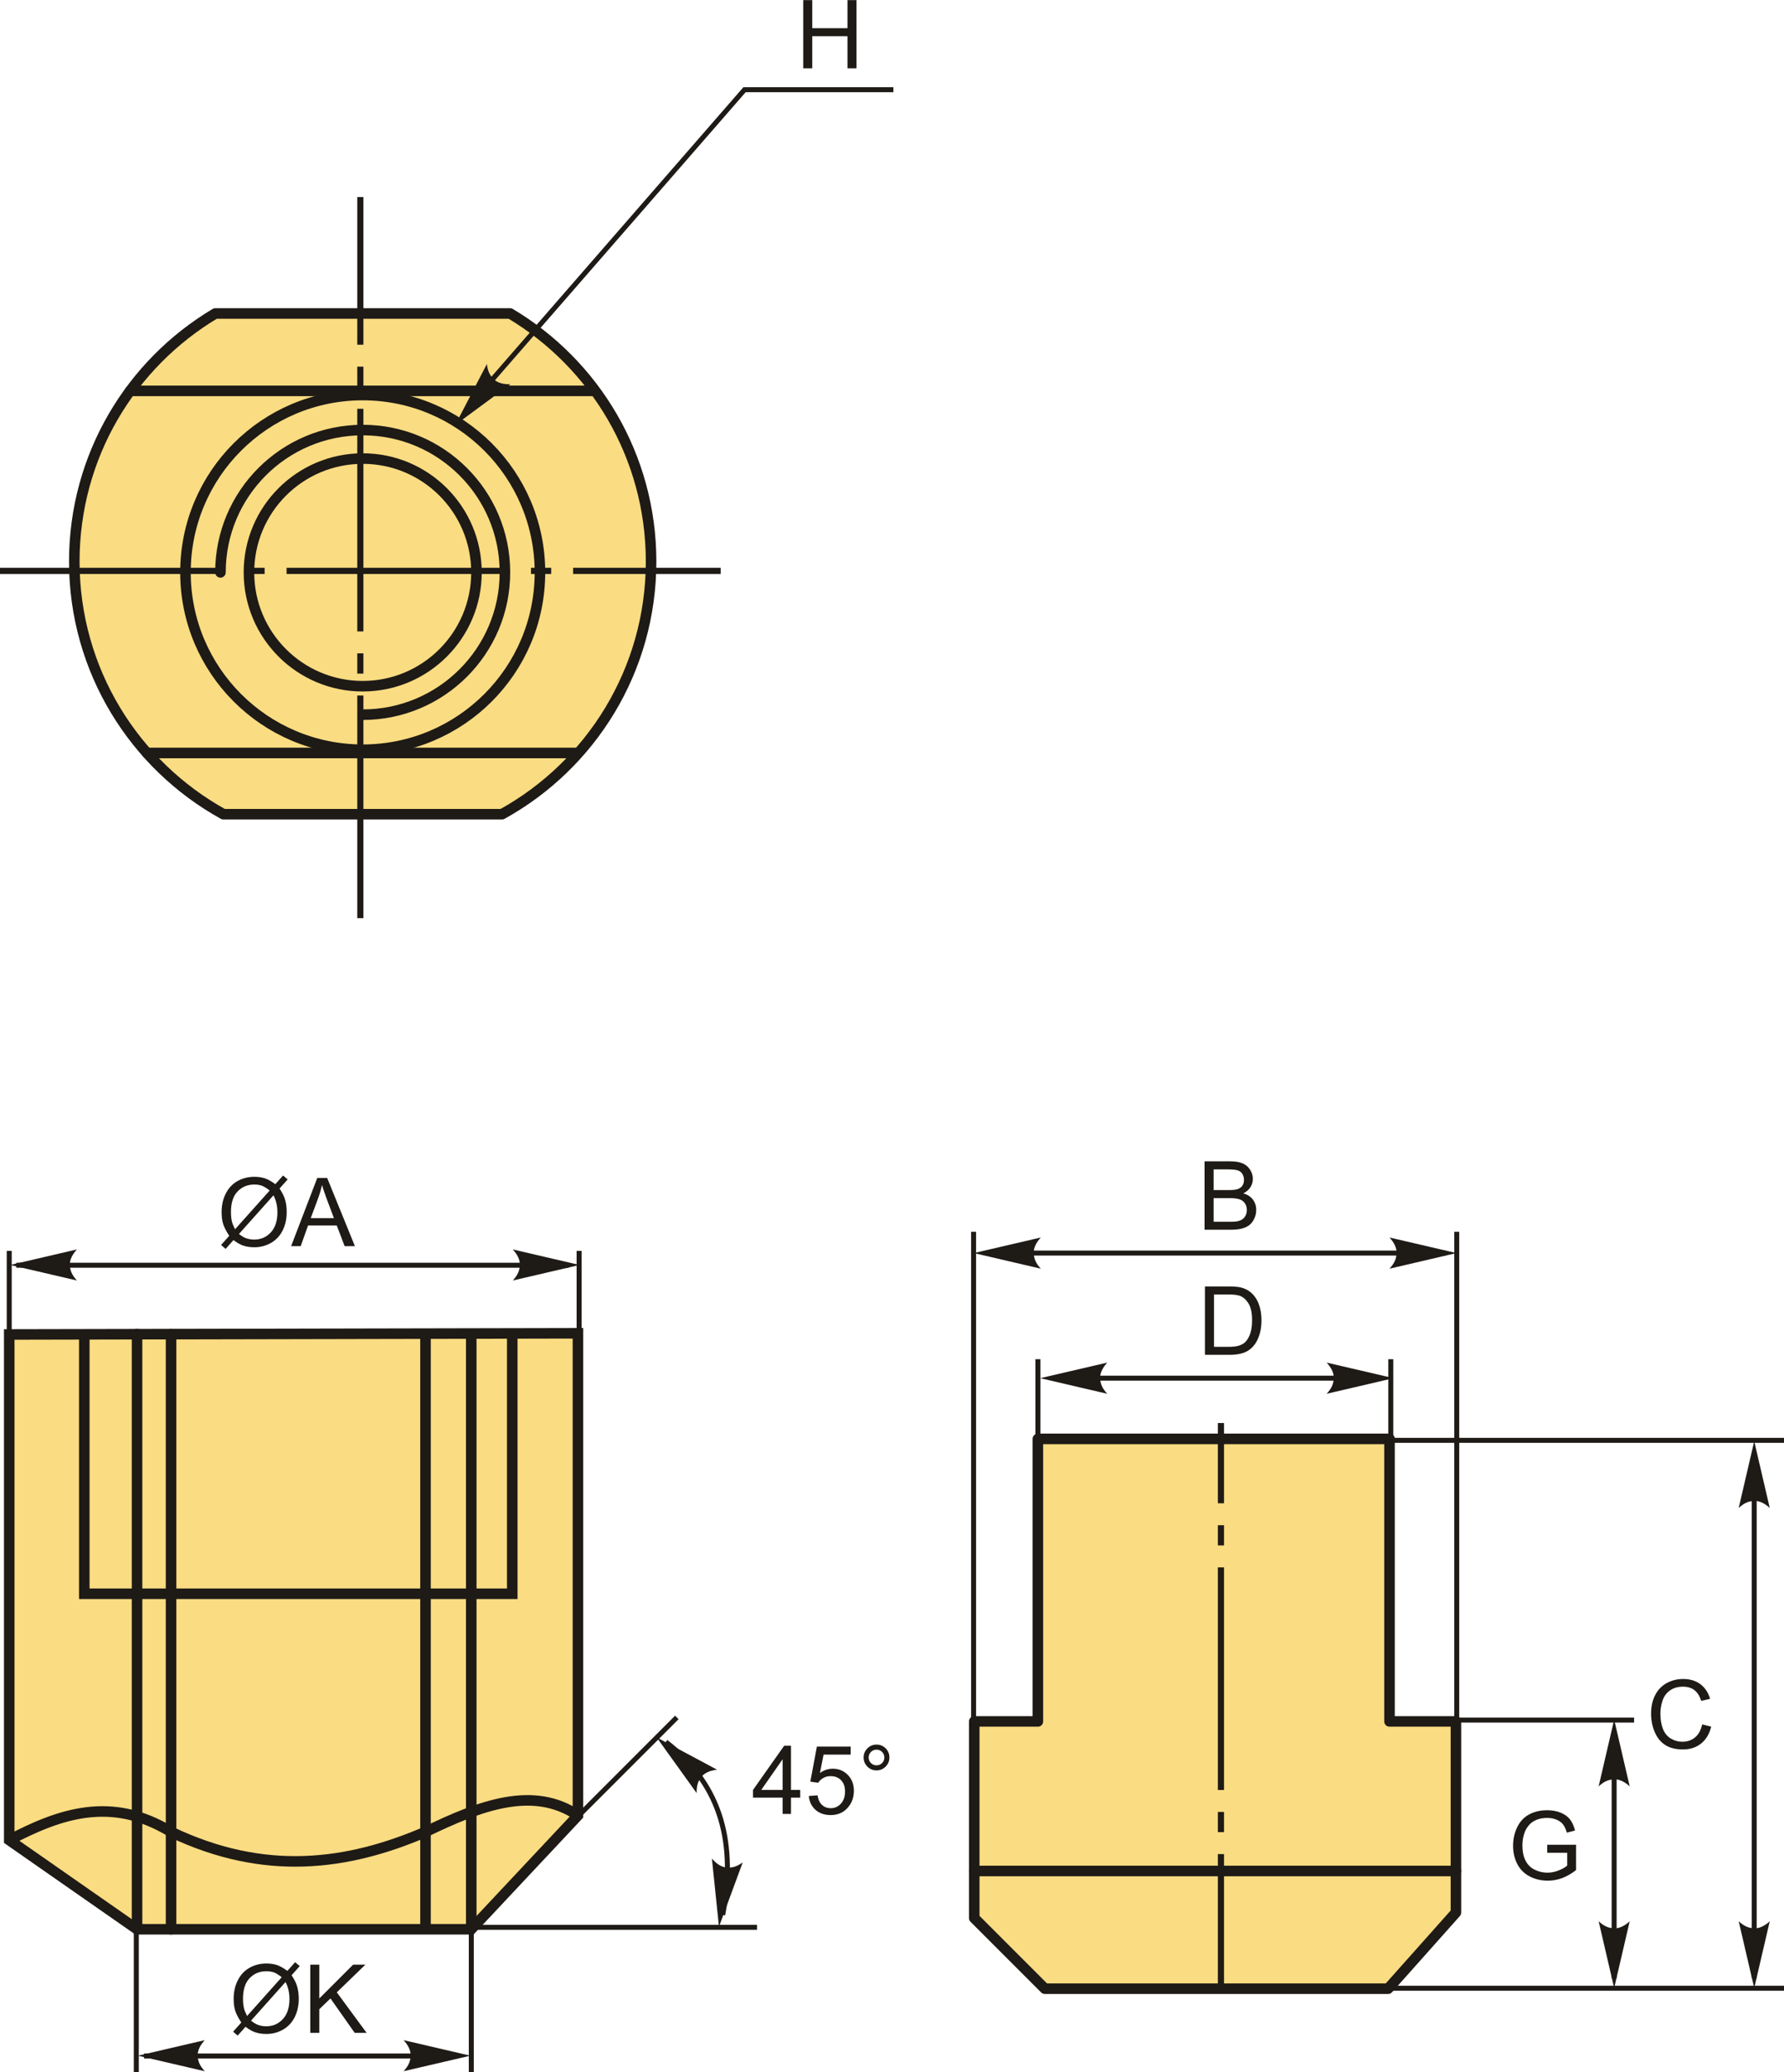
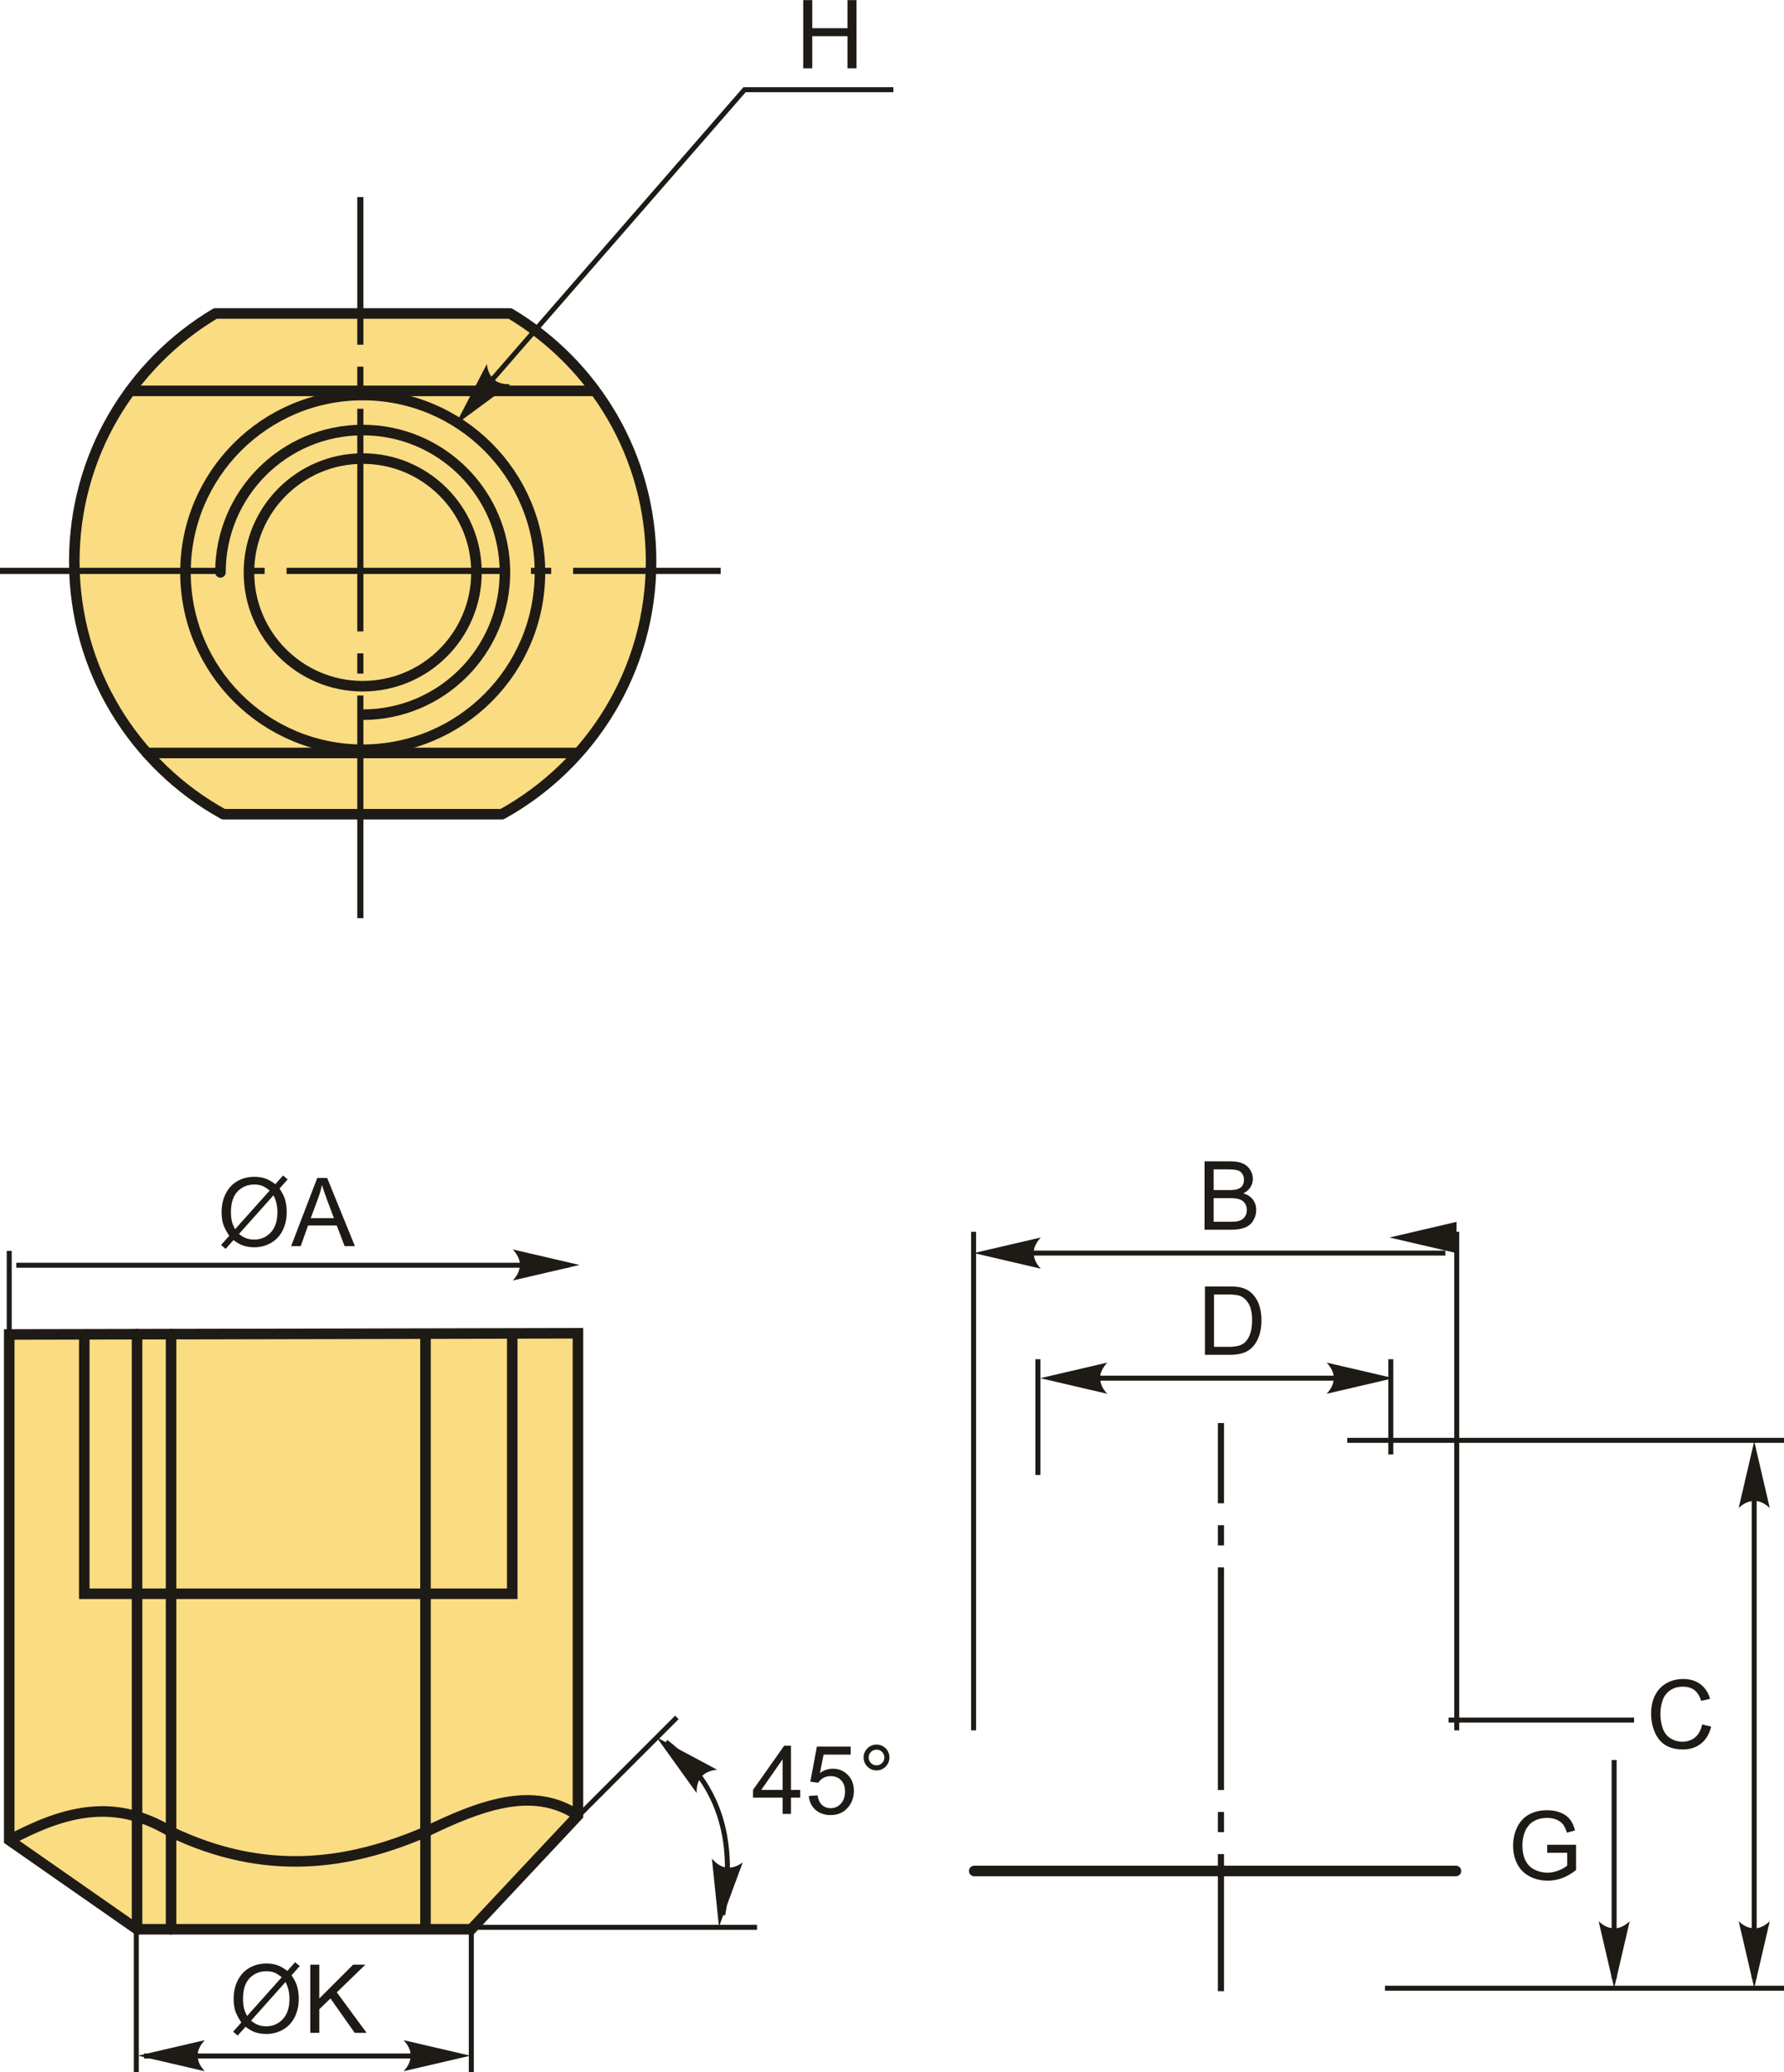
<svg xmlns="http://www.w3.org/2000/svg" xml:space="preserve" width="845px" height="981px" version="1.1" style="shape-rendering:geometricPrecision; text-rendering:geometricPrecision; image-rendering:optimizeQuality; fill-rule:evenodd; clip-rule:evenodd" viewBox="0 0 462 536.3">
  <defs>
    <style type="text/css">
   
    .str2 {stroke:#1E1A16;stroke-width:2.73;stroke-miterlimit:22.926}
    .str1 {stroke:#1E1A16;stroke-width:1.29;stroke-miterlimit:22.926}
    .str0 {stroke:#1E1A16;stroke-width:2.73;stroke-linecap:round;stroke-linejoin:round;stroke-miterlimit:22.926}
    .fil1 {fill:none}
    .fil2 {fill:#1E1A16}
    .fil0 {fill:#FADC82}
    .fil4 {fill:#1E1A16;fill-rule:nonzero}
    .fil3 {fill:#1E1A16;fill-rule:nonzero}
   
  </style>
  </defs>
  <g id="Layer_x0020_1">
    <g id="_1654156832160">
      <path class="fil0 str0" d="M132.1 81.11c21.86,13.02 36.51,36.9 36.51,64.2 0,28.16 -15.59,52.68 -38.61,65.4l-72.15 0c-23.02,-12.72 -38.61,-37.24 -38.61,-65.4 0,-27.3 14.65,-51.18 36.52,-64.2l76.34 0z" />
      <circle class="fil1 str0" cx="93.93" cy="148.12" r="45.9" />
      <circle class="fil1 str0" cx="93.93" cy="148.12" r="29.46" />
      <path class="fil1 str0" d="M57.09 148.12c0,-20.35 16.49,-36.84 36.84,-36.84 20.34,0 36.83,16.49 36.83,36.84 0,20.34 -16.49,36.83 -36.83,36.83" />
      <line class="fil1 str0" x1="33.7" y1="101.14" x2="154.03" y2="101.14" />
      <line class="fil1 str0" x1="38.06" y1="194.86" x2="148.87" y2="194.86" />
      <path id="ось.cdr" class="fil2" d="M92.52 169.08l0 5.24 1.59 0 0 -5.24 -1.59 0zm1.59 -118.1l-1.59 0 0 38.21 1.59 0 0 -38.21zm-1.59 186.63l0 -57.62 1.59 0 0 57.62 -1.59 0zm0 -142.74l0 5.23 1.59 0 0 -5.23 -1.59 0zm0 68.53l0 -57.62 1.59 0 0 57.62 -1.59 0z" />
      <path id="ось.cdr_0" class="fil2" d="M68.53 146.93l-5.23 0 0 1.6 5.23 0 0 -1.6zm118.1 1.6l0 -1.6 -38.21 0 0 1.6 38.21 0zm-186.63 -1.6l57.62 0 0 1.6 -57.62 0 0 -1.6zm142.74 0l-5.23 0 0 1.6 5.23 0 0 -1.6zm-68.53 0l57.62 0 0 1.6 -57.62 0 0 -1.6z" />
      <polyline class="fil1 str1" points="231.36,23.19 192.81,23.19 120.81,105.87 " />
      <path id="стрелка.cdr" class="fil3" d="M117.9 109.95l14.29 -10.53c-1.68,0.05 -3.22,-0.27 -4.24,-1.22 -1.09,-1.01 -1.63,-2.1 -1.87,-4l-8.18 15.75z" />
      <polygon class="fil4" points="208.01,17.65 208.01,0 210.35,0 210.35,7.27 219.47,7.27 219.47,0 221.81,0 221.81,17.65 219.47,17.65 219.47,9.34 210.35,9.34 210.35,17.65 " />
      <polygon class="fil0 str2" points="149.67,345.06 2.39,345.37 2.39,476.25 35.49,499.32 122.04,499.32 149.67,469.87 " />
      <polyline class="fil1 str2" points="21.83,345.33 21.83,412.48 132.66,412.48 132.66,345.09 " />
      <line class="fil1 str0" x1="35.49" y1="499.32" x2="35.49" y2="345.28" />
-       <line class="fil1 str2" x1="122.04" y1="499.32" x2="122.04" y2="345.12" />
      <line class="fil1 str0" x1="44.3" y1="499.32" x2="44.3" y2="345.28" />
      <line class="fil1 str2" x1="110.19" y1="499.32" x2="110.19" y2="345.28" />
      <path class="fil1 str2" d="M2.39 476.25c13.05,-6.84 26.42,-11.55 41.91,-2.13 24.28,11.57 45.66,8.68 65.89,0 14.06,-6.8 27.86,-12.1 39.48,-4.25" />
      <line class="fil1 str1" x1="2.39" y1="345.37" x2="2.39" y2="323.74" />
-       <line class="fil1 str1" x1="149.97" y1="345.37" x2="149.97" y2="323.74" />
      <line class="fil1 str1" x1="4.21" y1="327.45" x2="147.24" y2="327.45" />
-       <path id="стрелка.cdr_1" class="fil3" d="M2.64 327.38l17.28 -4.02c-1.13,1.24 -1.89,2.62 -1.83,4.01 0.06,1.49 0.54,2.61 1.83,4.03l-17.28 -4.02z" />
      <path id="стрелка.cdr_2" class="fil3" d="M150.08 327.38l-17.28 -4.02c1.13,1.24 1.88,2.62 1.83,4.01 -0.07,1.49 -0.54,2.61 -1.83,4.03l17.28 -4.02z" />
      <path class="fil4" d="M71.3 306.47l2.01 -2.25 1.19 1.01 -2.11 2.37c0.68,1.03 1.14,1.92 1.38,2.69 0.32,1.01 0.48,2.15 0.48,3.4 0,1.8 -0.37,3.41 -1.09,4.83 -0.73,1.41 -1.76,2.47 -3.07,3.2 -1.32,0.72 -2.72,1.08 -4.21,1.08 -1.1,0 -2.1,-0.15 -3,-0.47 -0.69,-0.24 -1.49,-0.7 -2.42,-1.39l-2.03 2.28 -1.18 -1.01 2.12 -2.38c-0.79,-1.2 -1.32,-2.22 -1.58,-3.06 -0.27,-0.85 -0.4,-1.87 -0.4,-3.05 0,-1.82 0.36,-3.43 1.09,-4.84 0.72,-1.42 1.73,-2.49 3.04,-3.22 1.3,-0.73 2.75,-1.1 4.35,-1.1 1.07,0 2.01,0.15 2.82,0.43 0.81,0.28 1.67,0.78 2.61,1.48zm-1.46 1.64c-0.76,-0.6 -1.42,-1.01 -1.98,-1.23 -0.57,-0.21 -1.23,-0.32 -1.99,-0.32 -1.75,0 -3.2,0.6 -4.34,1.79 -1.15,1.19 -1.72,2.97 -1.72,5.33 0,0.93 0.08,1.76 0.26,2.48 0.13,0.54 0.4,1.2 0.8,1.98l8.97 -10.03zm0.98 1.24l-8.93 10c0.62,0.5 1.19,0.86 1.71,1.06 0.68,0.26 1.42,0.4 2.21,0.4 1.74,0 3.18,-0.62 4.32,-1.86 1.14,-1.23 1.71,-2.97 1.71,-5.19 0,-1.68 -0.34,-3.14 -1.02,-4.41z" />
      <path id="1" class="fil4" d="M75.39 322.51l6.77 -17.65 2.57 0 7.18 17.65 -2.66 0 -2.04 -5.35 -7.43 0 -1.91 5.35 -2.48 0zm5.08 -7.25l6.01 0 -1.84 -4.89c-0.55,-1.49 -0.97,-2.72 -1.26,-3.69 -0.25,1.15 -0.57,2.28 -0.98,3.4l-1.93 5.18z" />
      <path class="fil4" d="M74.42 510.09l2.01 -2.25 1.19 1.01 -2.11 2.37c0.68,1.03 1.14,1.92 1.38,2.69 0.32,1.01 0.48,2.15 0.48,3.4 0,1.8 -0.37,3.41 -1.09,4.83 -0.73,1.41 -1.76,2.47 -3.07,3.2 -1.32,0.72 -2.72,1.08 -4.21,1.08 -1.1,0 -2.1,-0.15 -3,-0.47 -0.69,-0.24 -1.49,-0.7 -2.42,-1.39l-2.03 2.28 -1.18 -1.01 2.12 -2.38c-0.79,-1.2 -1.32,-2.22 -1.58,-3.06 -0.27,-0.85 -0.4,-1.87 -0.4,-3.05 0,-1.82 0.36,-3.43 1.09,-4.84 0.72,-1.42 1.73,-2.49 3.04,-3.22 1.3,-0.73 2.75,-1.1 4.35,-1.1 1.07,0 2.01,0.15 2.82,0.43 0.81,0.29 1.67,0.78 2.61,1.48zm-1.46 1.64c-0.76,-0.6 -1.42,-1.01 -1.98,-1.23 -0.57,-0.21 -1.23,-0.32 -1.99,-0.32 -1.75,0 -3.2,0.6 -4.34,1.79 -1.15,1.19 -1.72,2.97 -1.72,5.33 0,0.93 0.08,1.76 0.26,2.48 0.13,0.54 0.4,1.2 0.8,1.98l8.97 -10.03zm0.98 1.24l-8.93 10c0.62,0.5 1.19,0.86 1.71,1.06 0.68,0.26 1.42,0.4 2.21,0.4 1.74,0 3.18,-0.62 4.32,-1.86 1.14,-1.23 1.71,-2.97 1.71,-5.19 0,-1.67 -0.34,-3.14 -1.02,-4.41z" />
      <polygon id="1" class="fil4" points="80.35,526.13 80.35,508.48 82.69,508.48 82.69,517.23 91.45,508.48 94.62,508.48 87.22,515.64 94.94,526.13 91.86,526.13 85.58,517.22 82.69,520.01 82.69,526.13 " />
      <line class="fil1 str1" x1="35.3" y1="536.3" x2="35.3" y2="499.89" />
      <line class="fil1 str1" x1="122.05" y1="536.3" x2="122.05" y2="499.89" />
      <line class="fil1 str1" x1="37.31" y1="532.12" x2="112.54" y2="532.12" />
      <path id="стрелка.cdr_3" class="fil3" d="M35.74 532.04l17.28 -4.02c-1.13,1.25 -1.89,2.62 -1.83,4.02 0.06,1.48 0.54,2.6 1.83,4.02l-17.28 -4.02z" />
      <path id="стрелка.cdr_4" class="fil3" d="M121.8 532.04l-17.28 -4.02c1.13,1.25 1.88,2.62 1.83,4.02 -0.07,1.48 -0.54,2.6 -1.83,4.02l17.28 -4.02z" />
      <line class="fil1 str1" x1="121.29" y1="498.81" x2="196.04" y2="498.81" />
      <line class="fil1 str1" x1="145.89" y1="473.88" x2="175.28" y2="444.49" />
      <path class="fil1 str1" d="M187.15 495.61c3.39,-17.82 0.16,-33.33 -14.72,-44.77" />
      <path id="стрелка.cdr_5" class="fil3" d="M186.19 498.67l-1.83 -17.65c1.09,1.27 2.37,2.19 3.76,2.31 1.48,0.13 2.65,-0.2 4.22,-1.31l-6.15 16.65z" />
      <path id="стрелка.cdr_6" class="fil3" d="M170.05 449.65l15.65 8.37c-1.67,0.19 -3.14,0.72 -4.02,1.81 -0.93,1.16 -1.31,2.31 -1.27,4.24l-10.36 -14.42z" />
      <path class="fil4" d="M202.67 469.46l0 -4.21 -7.66 0 0 -2 8.06 -11.43 1.77 0 0 11.43 2.39 0 0 2 -2.39 0 0 4.21 -2.17 0zm0 -6.21l0 -7.94 -5.53 7.94 5.53 0z" />
      <path id="1" class="fil4" d="M209.45 464.83l2.27 -0.17c0.17,1.1 0.56,1.93 1.17,2.49 0.6,0.55 1.35,0.83 2.22,0.83 1.06,0 1.94,-0.39 2.66,-1.18 0.71,-0.79 1.07,-1.83 1.07,-3.13 0,-1.23 -0.34,-2.21 -1.02,-2.92 -0.69,-0.72 -1.6,-1.07 -2.73,-1.07 -0.7,0 -1.33,0.16 -1.89,0.48 -0.55,0.32 -0.99,0.73 -1.31,1.24l-2.04 -0.29 1.7 -9.07 8.75 0 0 2.07 -7.02 0 -0.94 4.76c1.05,-0.75 2.16,-1.11 3.32,-1.11 1.54,0 2.83,0.53 3.89,1.6 1.05,1.06 1.58,2.44 1.58,4.11 0,1.6 -0.46,2.98 -1.39,4.14 -1.13,1.43 -2.67,2.15 -4.63,2.15 -1.6,0 -2.91,-0.46 -3.92,-1.35 -1.01,-0.9 -1.59,-2.09 -1.74,-3.58z" />
      <path id="2" class="fil4" d="M223.65 454.85c0,-0.92 0.33,-1.7 0.98,-2.36 0.66,-0.65 1.44,-0.97 2.36,-0.97 0.93,0 1.71,0.32 2.37,0.97 0.65,0.66 0.97,1.44 0.97,2.36 0,0.93 -0.33,1.71 -0.98,2.37 -0.65,0.65 -1.44,0.98 -2.36,0.98 -0.92,0 -1.7,-0.33 -2.36,-0.97 -0.65,-0.66 -0.98,-1.45 -0.98,-2.38zm1.31 0.01c0,0.56 0.19,1.04 0.59,1.44 0.4,0.39 0.88,0.59 1.45,0.59 0.55,0 1.03,-0.2 1.43,-0.59 0.4,-0.4 0.59,-0.88 0.59,-1.44 0,-0.56 -0.19,-1.04 -0.59,-1.44 -0.4,-0.4 -0.88,-0.59 -1.43,-0.59 -0.57,0 -1.05,0.19 -1.45,0.59 -0.4,0.4 -0.59,0.88 -0.59,1.44z" />
-       <polygon class="fil0 str0" points="270.58,514.7 252.3,496.42 252.3,445.52 268.78,445.52 268.78,372.39 359.84,372.39 359.84,445.52 377.04,445.52 377.04,494.99 359.48,514.7 " />
      <line class="fil1 str0" x1="252.3" y1="484.23" x2="377.04" y2="484.23" />
      <path id="ось.cdr_7" class="fil2" d="M315.39 468.95l0 5.23 1.59 0 0 -5.23 -1.59 0zm0 -100.66l1.59 0 0 20.77 -1.59 0 0 -20.77zm1.59 147.05l-1.59 0 0 -35.48 1.59 0 0 35.48zm-1.59 -120.6l0 5.23 1.59 0 0 -5.23 -1.59 0zm0 68.53l0 -57.62 1.59 0 0 57.62 -1.59 0z" />
      <path class="fil4" d="M400.68 479.52l0 -2.07 7.47 0 0 6.54c-1.15,0.91 -2.33,1.6 -3.55,2.06 -1.22,0.46 -2.47,0.69 -3.75,0.69 -1.74,0 -3.31,-0.37 -4.73,-1.11 -1.41,-0.74 -2.48,-1.82 -3.2,-3.22 -0.72,-1.4 -1.08,-2.97 -1.08,-4.7 0,-1.72 0.35,-3.32 1.07,-4.81 0.72,-1.49 1.75,-2.59 3.1,-3.31 1.35,-0.72 2.9,-1.08 4.66,-1.08 1.27,0 2.42,0.2 3.46,0.62 1.03,0.41 1.84,0.98 2.42,1.72 0.59,0.74 1.03,1.7 1.33,2.89l-2.1 0.58c-0.27,-0.9 -0.6,-1.61 -0.99,-2.12 -0.39,-0.52 -0.95,-0.93 -1.68,-1.24 -0.73,-0.3 -1.54,-0.46 -2.43,-0.46 -1.06,0 -1.98,0.17 -2.77,0.49 -0.77,0.32 -1.4,0.75 -1.88,1.29 -0.47,0.53 -0.84,1.11 -1.11,1.74 -0.44,1.1 -0.67,2.28 -0.67,3.56 0,1.58 0.27,2.89 0.81,3.96 0.54,1.06 1.33,1.85 2.36,2.36 1.04,0.51 2.13,0.77 3.3,0.77 1.01,0 1.99,-0.2 2.95,-0.59 0.97,-0.39 1.69,-0.8 2.19,-1.25l0 -3.31 -5.18 0z" />
      <line class="fil1 str1" x1="375.14" y1="445.17" x2="423.18" y2="445.17" />
      <line class="fil1 str1" x1="358.66" y1="514.58" x2="462" y2="514.58" />
      <line class="fil1 str1" x1="418.01" y1="455.52" x2="418.01" y2="511.99" />
      <path id="стрелка.cdr_8" class="fil3" d="M418.02 514.53l4.02 -17.28c-1.24,1.13 -2.62,1.88 -4.01,1.83 -1.49,-0.07 -2.61,-0.54 -4.03,-1.83l4.02 17.28z" />
-       <path id="стрелка.cdr_9" class="fil3" d="M418.02 445.05l4.02 17.28c-1.24,-1.13 -2.62,-1.88 -4.01,-1.83 -1.49,0.07 -2.61,0.54 -4.03,1.83l4.02 -17.28z" />
      <path class="fil4" d="M440.81 446.29l2.34 0.59c-0.49,1.92 -1.37,3.38 -2.64,4.38 -1.27,1.01 -2.82,1.51 -4.65,1.51 -1.9,0 -3.45,-0.38 -4.64,-1.16 -1.19,-0.77 -2.09,-1.89 -2.71,-3.36 -0.62,-1.47 -0.93,-3.04 -0.93,-4.73 0,-1.83 0.34,-3.43 1.05,-4.8 0.7,-1.37 1.7,-2.41 2.99,-3.12 1.29,-0.71 2.72,-1.06 4.27,-1.06 1.77,0 3.25,0.45 4.45,1.34 1.2,0.9 2.04,2.17 2.52,3.79l-2.3 0.54c-0.4,-1.28 -1,-2.21 -1.78,-2.8 -0.77,-0.59 -1.75,-0.88 -2.93,-0.88 -1.35,0 -2.48,0.33 -3.39,0.98 -0.91,0.65 -1.55,1.52 -1.91,2.61 -0.37,1.1 -0.56,2.23 -0.56,3.39 0,1.5 0.22,2.81 0.65,3.93 0.44,1.12 1.12,1.95 2.04,2.51 0.92,0.55 1.91,0.83 2.98,0.83 1.31,0 2.41,-0.38 3.31,-1.13 0.91,-0.76 1.52,-1.87 1.84,-3.36z" />
      <line class="fil1 str1" x1="454.28" y1="388.25" x2="454.28" y2="511.99" />
      <path id="стрелка.cdr_10" class="fil3" d="M454.29 514.53l4.02 -17.28c-1.24,1.13 -2.62,1.88 -4.01,1.83 -1.49,-0.07 -2.61,-0.54 -4.03,-1.83l4.02 17.28z" />
      <path id="стрелка.cdr_11" class="fil3" d="M454.29 372.99l4.02 17.28c-1.24,-1.13 -2.62,-1.88 -4.01,-1.83 -1.49,0.07 -2.61,0.54 -4.03,1.83l4.02 -17.28z" />
      <line class="fil1 str1" x1="348.9" y1="372.77" x2="462" y2="372.77" />
      <line class="fil1 str1" x1="268.78" y1="381.73" x2="268.78" y2="351.77" />
      <line class="fil1 str1" x1="360.17" y1="376.41" x2="360.17" y2="351.77" />
      <line class="fil1 str1" x1="272.55" y1="356.68" x2="352.23" y2="356.68" />
      <path id="стрелка.cdr_12" class="fil3" d="M360.9 356.68l-17.34 -4.03c1.14,1.25 1.9,2.63 1.84,4.03 -0.06,1.49 -0.54,2.61 -1.84,4.04l17.34 -4.04z" />
      <path id="стрелка.cdr_13" class="fil3" d="M269.4 356.68l17.34 -4.03c-1.13,1.25 -1.89,2.63 -1.84,4.03 0.07,1.49 0.54,2.61 1.84,4.04l-17.34 -4.04z" />
      <path class="fil4" d="M312.04 350.64l0 -17.7 6.1 0c1.38,0 2.43,0.08 3.15,0.25 1.01,0.24 1.88,0.66 2.6,1.27 0.93,0.79 1.63,1.8 2.09,3.03 0.47,1.22 0.7,2.63 0.7,4.21 0,1.34 -0.16,2.53 -0.47,3.57 -0.32,1.04 -0.72,1.9 -1.21,2.58 -0.5,0.68 -1.03,1.21 -1.62,1.6 -0.58,0.39 -1.28,0.69 -2.11,0.89 -0.82,0.2 -1.77,0.3 -2.84,0.3l-6.39 0zm2.35 -2.07l3.77 0c1.17,0 2.08,-0.11 2.75,-0.33 0.66,-0.22 1.19,-0.52 1.58,-0.92 0.56,-0.55 0.99,-1.3 1.3,-2.24 0.31,-0.94 0.46,-2.08 0.46,-3.42 0,-1.85 -0.3,-3.28 -0.91,-4.28 -0.6,-0.99 -1.34,-1.66 -2.21,-2 -0.63,-0.24 -1.64,-0.36 -3.03,-0.36l-3.71 0 0 13.55z" />
      <line class="fil1 str1" x1="259.35" y1="324.3" x2="374.31" y2="324.3" />
-       <path id="стрелка.cdr_14" class="fil3" d="M377.18 324.3l-17.34 -4.03c1.13,1.25 1.89,2.63 1.83,4.03 -0.06,1.49 -0.54,2.61 -1.83,4.04l17.34 -4.04z" />
+       <path id="стрелка.cdr_14" class="fil3" d="M377.18 324.3l-17.34 -4.03l17.34 -4.04z" />
      <path id="стрелка.cdr_15" class="fil3" d="M252.19 324.3l17.34 -4.03c-1.13,1.25 -1.89,2.63 -1.83,4.03 0.06,1.49 0.53,2.61 1.83,4.04l-17.34 -4.04z" />
      <path class="fil4" d="M311.94 318.26l0 -17.7 6.64 0c1.36,0 2.44,0.18 3.26,0.54 0.81,0.36 1.45,0.91 1.91,1.65 0.47,0.75 0.7,1.52 0.7,2.34 0,0.75 -0.2,1.47 -0.61,2.13 -0.41,0.67 -1.03,1.21 -1.86,1.62 1.07,0.32 1.9,0.85 2.47,1.61 0.58,0.75 0.87,1.65 0.87,2.68 0,0.83 -0.18,1.6 -0.53,2.31 -0.35,0.72 -0.78,1.27 -1.3,1.65 -0.51,0.39 -1.16,0.68 -1.94,0.88 -0.77,0.19 -1.73,0.29 -2.86,0.29l-6.75 0zm2.35 -10.26l3.83 0c1.04,0 1.78,-0.07 2.23,-0.2 0.6,-0.18 1.05,-0.48 1.35,-0.89 0.3,-0.41 0.45,-0.93 0.45,-1.55 0,-0.59 -0.14,-1.11 -0.42,-1.55 -0.28,-0.45 -0.69,-0.76 -1.21,-0.92 -0.52,-0.17 -1.42,-0.25 -2.69,-0.25l-3.54 0 0 5.36zm0 8.19l4.41 0c0.76,0 1.29,-0.03 1.6,-0.09 0.53,-0.1 0.99,-0.26 1.35,-0.48 0.36,-0.23 0.66,-0.56 0.89,-0.99 0.24,-0.43 0.35,-0.93 0.35,-1.5 0,-0.66 -0.17,-1.23 -0.51,-1.72 -0.34,-0.49 -0.8,-0.84 -1.41,-1.03 -0.59,-0.2 -1.46,-0.3 -2.58,-0.3l-4.1 0 0 6.11z" />
      <line class="fil1 str1" x1="252.13" y1="447.84" x2="252.13" y2="318.79" />
      <line class="fil1 str1" x1="377.25" y1="447.84" x2="377.25" y2="318.79" />
    </g>
  </g>
</svg>